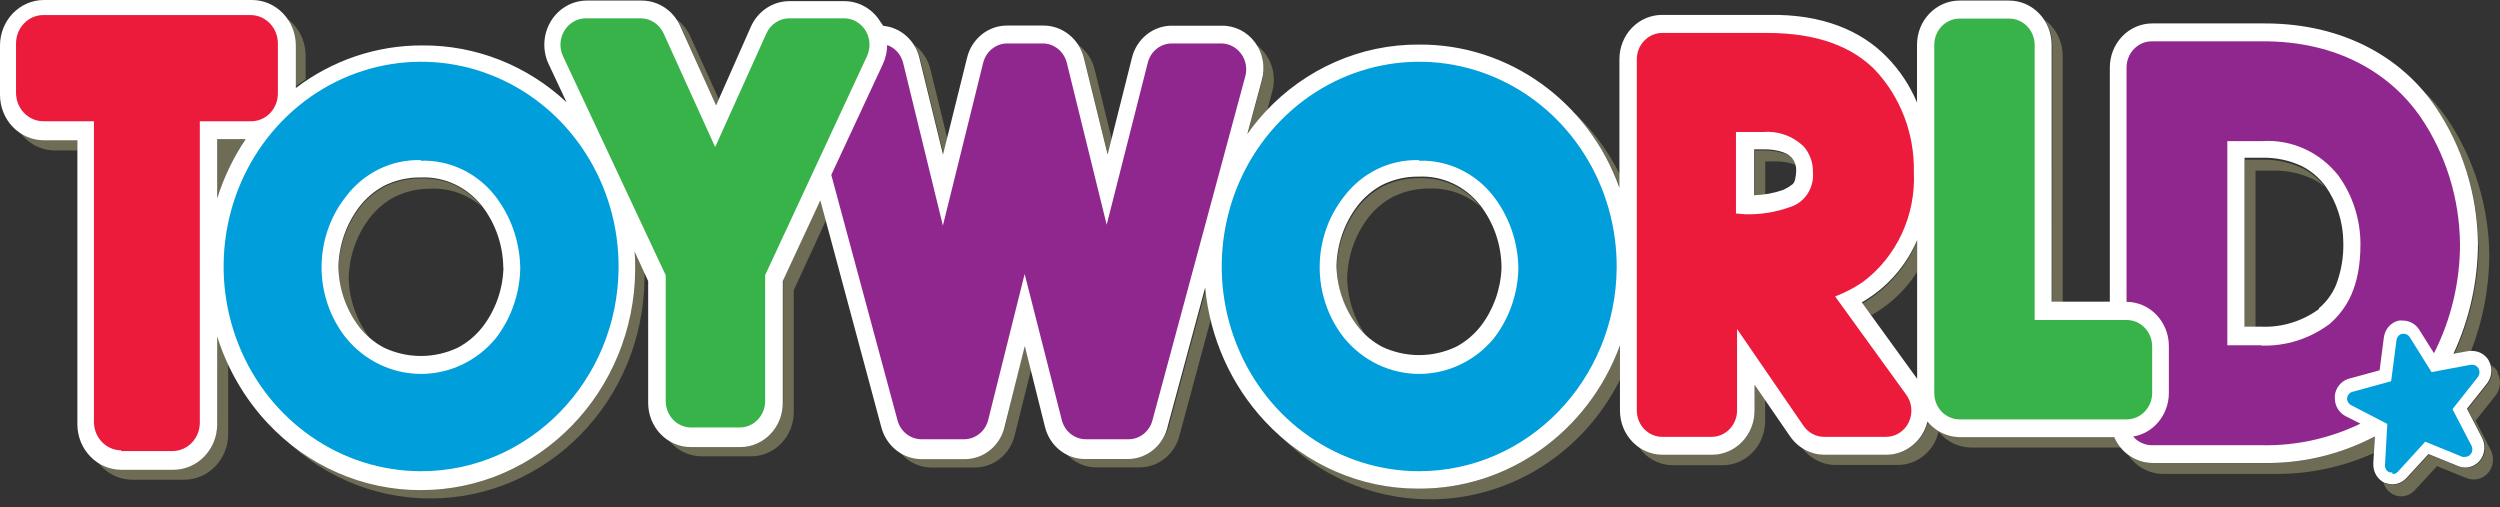
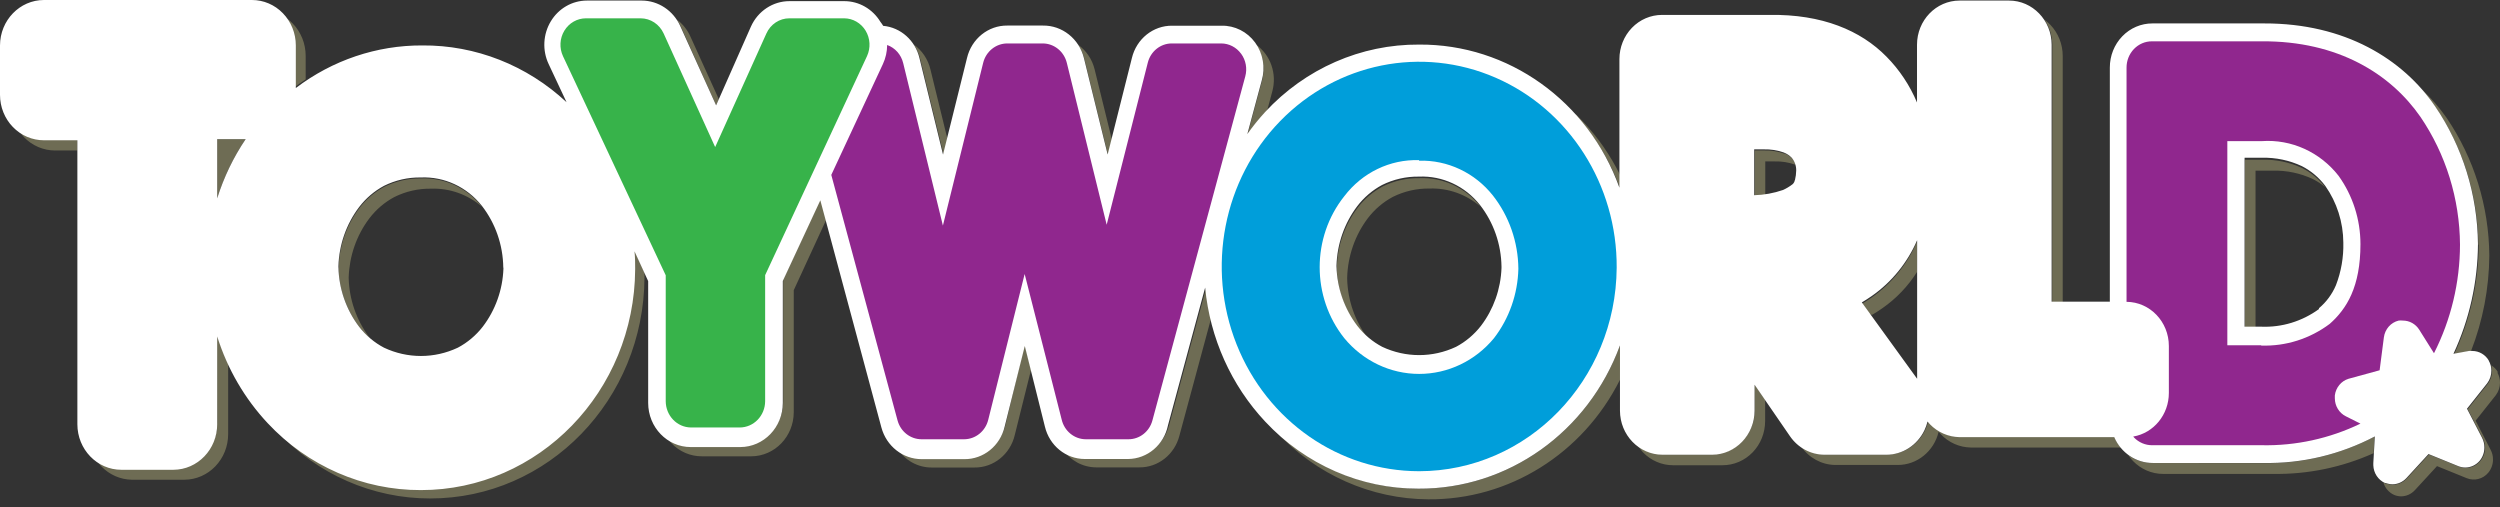
<svg xmlns="http://www.w3.org/2000/svg" width="138" height="28" viewBox="0 0 138 28" fill="none">
  <rect x="0" y="0" width="138" height="28" fill="#333333" stroke="none" />
  <path fill-rule="evenodd" clip-rule="evenodd" d="M16.873 4.381C16.661 4.522 16.457 4.663 16.261 4.812L16.268 2.437C16.265 1.927 16.112 1.429 15.83 1.011C15.949 1.097 16.06 1.194 16.162 1.301C16.615 1.771 16.87 2.408 16.873 3.072V4.381ZM39.68 5.478L39.529 5.815L37.571 1.442C37.513 1.316 37.445 1.195 37.367 1.082C37.695 1.329 37.956 1.662 38.123 2.045L39.68 5.478ZM69.329 2.461C69.598 2.861 69.743 3.337 69.745 3.824C69.745 4.042 69.717 4.258 69.662 4.467L68.868 7.414C69.17 6.987 69.498 6.582 69.85 6.199L69.949 6.097L70.228 5.055C70.5 4.079 70.138 3.033 69.329 2.461ZM89.422 10.376C88.868 8.874 88.033 7.499 86.965 6.332L86.973 6.293L87.381 6.708C88.2 7.576 88.888 8.567 89.422 9.647V10.376ZM73.789 14.804C73.823 15.995 74.225 17.144 74.938 18.08C75.123 18.313 75.328 18.528 75.55 18.722L75.505 18.668C74.795 17.731 74.395 16.582 74.364 15.392V15.313C74.399 14.126 74.799 12.981 75.505 12.045C75.878 11.557 76.347 11.156 76.881 10.87C77.515 10.554 78.211 10.396 78.914 10.407C79.935 10.371 80.933 10.726 81.719 11.403C80.895 10.36 79.647 9.779 78.347 9.835C77.644 9.824 76.948 9.982 76.314 10.298C75.78 10.584 75.311 10.985 74.938 11.473C74.233 12.409 73.833 13.554 73.796 14.741V14.796L73.789 14.804ZM18.68 14.749C18.71 15.942 19.11 17.094 19.821 18.033C20.006 18.266 20.211 18.481 20.433 18.675L20.388 18.62C19.677 17.682 19.276 16.53 19.247 15.337V15.313C19.284 14.129 19.683 12.987 20.388 12.053C20.761 11.564 21.23 11.164 21.764 10.878C22.398 10.562 23.094 10.404 23.797 10.415C24.822 10.379 25.824 10.736 26.61 11.418C25.784 10.373 24.532 9.792 23.231 9.851C22.532 9.842 21.842 10 21.212 10.313C20.678 10.6 20.209 11 19.836 11.489C19.132 12.423 18.732 13.564 18.695 14.749V14.804L18.68 14.749ZM52.093 8.558L52.305 7.696L51.36 3.832C51.227 3.275 50.901 2.787 50.445 2.461C50.607 2.698 50.724 2.963 50.793 3.244L52.093 8.558ZM61.376 7.704L61.164 8.558L59.857 3.252C59.788 2.971 59.67 2.705 59.509 2.469C59.964 2.793 60.289 3.277 60.424 3.832L61.376 7.704ZM136.828 13.487C136.817 15.586 136.355 17.655 135.475 19.545L136.329 19.389H136.397C137.054 17.707 137.398 15.912 137.41 14.099C137.387 11.377 136.565 8.728 135.052 6.505C134.652 5.934 134.196 5.409 133.691 4.937C133.963 5.252 134.216 5.585 134.447 5.933C135.96 8.156 136.783 10.805 136.806 13.527L136.828 13.487ZM125.466 9.42H124.506V18.142H123.924V8.817H124.884C125.642 8.799 126.393 8.957 127.084 9.279C127.574 9.528 128.005 9.887 128.346 10.329C128.137 10.153 127.909 10.004 127.666 9.882C126.975 9.56 126.224 9.402 125.466 9.42ZM113.28 16.716H113.862V3.088C113.862 2.441 113.614 1.821 113.174 1.364C113.077 1.262 112.971 1.171 112.857 1.089C113.135 1.498 113.285 1.985 113.288 2.484L113.28 16.716ZM97.39 8.307C97.765 8.296 98.139 8.355 98.494 8.48V8.464C98.659 8.525 98.809 8.624 98.932 8.754C99.018 8.847 99.083 8.96 99.121 9.083H99.076C98.721 8.959 98.347 8.9 97.972 8.911H97.443V10.784C97.239 10.838 97.035 10.838 96.861 10.838V8.307H97.39ZM103.256 17.327V17.374H103.347C103.536 17.265 103.717 17.147 103.906 17.014C104.666 16.487 105.316 15.807 105.819 15.015V13.346C105.279 14.591 104.415 15.654 103.324 16.418C103.138 16.549 102.951 16.669 102.765 16.779L103.196 17.374L103.256 17.327ZM106.575 23.401C107.007 23.848 107.59 24.103 108.2 24.114L116.705 24.098C116.802 24.317 116.929 24.521 117.083 24.702H108.767C108.156 24.688 107.573 24.43 107.142 23.981L107.013 23.832C106.758 24.914 105.82 25.672 104.745 25.666H101.298C100.549 25.654 99.85 25.273 99.416 24.639C99.809 24.928 100.279 25.084 100.762 25.086H104.171C105.244 25.09 106.181 24.332 106.439 23.252L106.575 23.401ZM96.861 22.641C96.861 23.984 95.813 25.074 94.517 25.078H91.781C91.3 25.078 90.83 24.924 90.435 24.639C90.512 24.756 90.598 24.866 90.692 24.968C91.133 25.425 91.732 25.682 92.355 25.681H95.084C95.708 25.681 96.306 25.425 96.747 24.968C97.188 24.511 97.435 23.891 97.435 23.244V22.061L96.853 21.215L96.861 22.641ZM53.28 25.219C54.336 25.232 55.26 24.488 55.51 23.424L56.561 18.965L56.916 20.399L56.016 24.012C55.767 25.076 54.842 25.82 53.786 25.807H51.435C50.68 25.812 49.971 25.427 49.545 24.78C49.931 25.066 50.394 25.22 50.868 25.219H53.28ZM64.536 23.464C64.27 24.503 63.358 25.222 62.321 25.211H59.932C59.472 25.206 59.023 25.056 58.647 24.78C59.067 25.413 59.758 25.793 60.499 25.799H62.888C63.925 25.81 64.837 25.09 65.103 24.051L66.857 17.555C66.729 17.003 66.638 16.442 66.585 15.877L64.536 23.464ZM70.342 23.714C72.521 25.817 75.39 26.982 78.367 26.975C83.278 26.975 87.679 23.828 89.422 19.067V20.964C87.372 25.052 83.283 27.601 78.839 27.562C75.686 27.544 72.672 26.211 70.478 23.863L70.342 23.714ZM78.367 26.975L78.37 26.975H78.355L78.367 26.975ZM137.894 20.556C137.802 20.395 137.672 20.26 137.516 20.164C137.546 20.269 137.561 20.377 137.562 20.486C137.562 20.735 137.482 20.978 137.335 21.175L136.216 22.586L137.048 24.192C137.134 24.356 137.178 24.539 137.176 24.725C137.176 25.336 136.699 25.83 136.11 25.83C135.978 25.829 135.847 25.803 135.725 25.752L134.077 25.086L132.852 26.418C132.654 26.632 132.382 26.753 132.096 26.755C131.967 26.756 131.839 26.732 131.718 26.685H131.673L131.559 26.622C131.649 26.934 131.868 27.19 132.156 27.319C132.279 27.37 132.41 27.397 132.542 27.398C132.828 27.396 133.1 27.274 133.298 27.061L134.523 25.729L136.163 26.395C136.58 26.563 137.054 26.445 137.35 26.097C137.52 25.892 137.614 25.631 137.614 25.36C137.615 25.177 137.571 24.996 137.486 24.835L136.654 23.221L137.773 21.81C137.92 21.613 138 21.37 138 21.12C137.999 20.922 137.947 20.727 137.849 20.556H137.894ZM118.821 25.556C118.34 25.556 117.87 25.403 117.476 25.117C117.554 25.235 117.643 25.345 117.74 25.446C118.182 25.903 118.78 26.16 119.403 26.16H125.496C127.396 26.188 129.28 25.798 131.023 25.015L131.075 24.098C129.168 25.102 127.053 25.605 124.914 25.564L118.821 25.556ZM1.33 7.578C1.227 7.47 1.134 7.352 1.051 7.226C1.457 7.517 1.94 7.672 2.434 7.672H4.279V8.307H3.047C2.404 8.309 1.787 8.047 1.33 7.578ZM43.233 15.415V22.147C43.233 23.49 42.185 24.58 40.89 24.584H38.153C37.675 24.583 37.208 24.43 36.815 24.145C36.891 24.263 36.977 24.373 37.072 24.475C37.513 24.932 38.111 25.189 38.735 25.188H41.472C42.767 25.183 43.815 24.093 43.815 22.75V16.019L45.622 12.1L45.304 10.932L43.233 15.415ZM13.562 7.68C12.886 8.683 12.356 9.785 11.989 10.948V7.68H13.562ZM11.989 23.33C11.992 23.997 11.738 24.637 11.284 25.109C10.83 25.581 10.213 25.846 9.57 25.846H6.698C6.206 25.846 5.726 25.69 5.322 25.399C5.403 25.522 5.494 25.638 5.594 25.744C6.04 26.206 6.642 26.47 7.272 26.481H10.175C11.512 26.477 12.594 25.352 12.594 23.965V20.047C12.356 19.54 12.151 19.016 11.982 18.479L11.989 23.33ZM35.012 14.24C35.003 14.075 34.993 13.911 34.993 13.746L35.575 15.031V15.321C35.542 22.069 30.254 27.52 23.745 27.515C20.565 27.519 17.52 26.184 15.308 23.816L15.18 23.675C17.359 25.774 20.226 26.937 23.2 26.927C29.709 26.932 34.998 21.481 35.031 14.733C35.031 14.569 35.022 14.404 35.012 14.24Z" fill="#6E6C54" />
  <path fill-rule="evenodd" clip-rule="evenodd" d="M137.388 19.913C137.196 19.579 136.848 19.373 136.473 19.373H136.284L135.43 19.529C136.31 17.64 136.772 15.57 136.783 13.472C136.76 10.751 135.937 8.101 134.424 5.878C132.64 3.26 129.443 1.285 124.99 1.293H118.814C118.19 1.291 117.59 1.547 117.149 2.005C116.708 2.462 116.461 3.083 116.463 3.73V16.653H113.25V2.469C113.25 1.123 112.197 0.031 110.899 0.031H108.17C106.871 0.031 105.819 1.123 105.819 2.469V5.658C105.42 4.709 104.848 3.85 104.133 3.127C102.719 1.685 100.58 0.776 97.67 0.823H91.743C91.119 0.823 90.521 1.08 90.081 1.537C89.64 1.994 89.392 2.614 89.392 3.26V10.36C87.671 5.581 83.253 2.425 78.332 2.461C75.127 2.44 72.055 3.786 69.835 6.183C69.483 6.566 69.155 6.972 68.853 7.398L69.646 4.451C69.857 3.731 69.722 2.95 69.284 2.35C68.846 1.75 68.157 1.404 67.431 1.419H64.71C63.657 1.405 62.733 2.145 62.48 3.205L61.142 8.527L59.834 3.213C59.572 2.141 58.633 1.395 57.566 1.411H55.608C54.553 1.398 53.628 2.142 53.378 3.205L52.055 8.534L50.755 3.213C50.526 2.234 49.72 1.515 48.752 1.426C48.706 1.35 48.655 1.277 48.6 1.207C48.169 0.495 47.416 0.063 46.605 0.063H43.581C42.666 0.061 41.833 0.612 41.449 1.473L39.529 5.815L37.548 1.434C37.162 0.58 36.334 0.033 35.424 0.031H32.4C31.59 0.031 30.836 0.463 30.406 1.175C29.975 1.887 29.929 2.779 30.284 3.534L31.274 5.643C29.089 3.603 26.247 2.484 23.306 2.508C20.798 2.498 18.352 3.322 16.329 4.859V2.508C16.329 1.841 16.073 1.202 15.617 0.732C15.162 0.261 14.545 -0.002 13.902 2.43818e-05H2.427C1.089 1.76549e-05 0.004 1.122 0 2.508V5.235C-3.13911e-06 5.902 0.256 6.541 0.711 7.011C1.167 7.482 1.784 7.745 2.427 7.743H4.271V23.417C4.271 24.806 5.358 25.932 6.698 25.932H9.57C10.908 25.928 11.989 24.803 11.989 23.417V18.573C12.554 20.366 13.505 22.001 14.771 23.354C16.989 25.727 20.043 27.062 23.231 27.053C29.74 27.057 35.028 21.607 35.061 14.859C35.061 14.53 35.061 14.2 35.023 13.871L35.779 15.517V22.241C35.779 23.587 36.832 24.678 38.13 24.678H40.867C42.163 24.674 43.211 23.584 43.211 22.241V15.509L45.282 11.058L48.653 23.597C48.932 24.631 49.841 25.345 50.876 25.345H53.227C54.283 25.357 55.207 24.613 55.457 23.55L56.568 19.099L57.679 23.55C57.93 24.599 58.837 25.336 59.879 25.337H62.268C63.338 25.33 64.258 24.55 64.476 23.464L66.524 15.877C66.791 18.662 67.961 21.27 69.843 23.276C72.061 25.649 75.115 26.984 78.302 26.974C83.237 27.001 87.669 23.849 89.422 19.067V22.664C89.422 24.01 90.475 25.102 91.773 25.102H94.51C95.805 25.097 96.853 24.007 96.853 22.664V21.238L98.804 24.075C99.244 24.718 99.956 25.1 100.716 25.102H104.126C105.016 25.101 105.829 24.579 106.227 23.754C106.301 23.598 106.359 23.436 106.401 23.268L106.529 23.417C106.962 23.863 107.545 24.118 108.155 24.13H116.705C117.081 25 117.916 25.559 118.836 25.556H124.929C127.068 25.597 129.183 25.094 131.091 24.091L131.007 25.564V25.642V25.681C131.02 26.11 131.271 26.491 131.65 26.661H131.695C131.816 26.708 131.944 26.732 132.073 26.732C132.359 26.729 132.631 26.607 132.829 26.395L134.054 25.062L135.694 25.729C135.817 25.779 135.948 25.806 136.08 25.807C136.383 25.807 136.672 25.673 136.874 25.439C137.045 25.235 137.139 24.973 137.138 24.702C137.139 24.516 137.095 24.332 137.01 24.169L136.178 22.562L137.297 21.152C137.445 20.955 137.525 20.712 137.524 20.462C137.524 20.263 137.471 20.068 137.373 19.898L137.388 19.913ZM11.989 7.68H13.562C12.884 8.683 12.355 9.784 11.989 10.948V7.68ZM27.789 14.835V14.788L27.781 14.765C27.765 13.526 27.35 12.329 26.602 11.364C25.776 10.319 24.524 9.739 23.223 9.796C22.522 9.786 21.829 9.944 21.197 10.258C20.663 10.545 20.194 10.945 19.821 11.434C19.116 12.367 18.716 13.509 18.68 14.694V14.749C18.709 15.943 19.109 17.094 19.821 18.033C20.195 18.516 20.664 18.912 21.197 19.192C22.491 19.803 23.977 19.803 25.272 19.192C25.804 18.911 26.273 18.516 26.648 18.033C27.346 17.12 27.746 16 27.789 14.835ZM82.883 14.788C82.842 15.952 82.445 17.072 81.749 17.986C81.374 18.468 80.906 18.863 80.373 19.145C79.079 19.754 77.594 19.754 76.299 19.145C75.766 18.865 75.296 18.47 74.923 17.986C74.211 17.05 73.808 15.901 73.774 14.71V14.655C73.81 13.468 74.21 12.323 74.915 11.387C75.288 10.898 75.757 10.498 76.291 10.211C76.925 9.896 77.621 9.738 78.325 9.749C79.624 9.693 80.873 10.274 81.696 11.316C82.449 12.283 82.867 13.483 82.883 14.726V14.765V14.788ZM98.947 10.172C99.016 10.112 99.061 10.029 99.076 9.937H99.083C99.125 9.763 99.148 9.584 99.151 9.404C99.153 9.148 99.064 8.9 98.902 8.707C98.778 8.578 98.628 8.479 98.463 8.417C98.108 8.293 97.735 8.234 97.36 8.244H96.831V10.776C97.373 10.762 97.911 10.664 98.426 10.486C98.61 10.402 98.785 10.297 98.947 10.172ZM102.772 16.693C102.959 16.583 103.145 16.463 103.332 16.332C104.423 15.569 105.287 14.505 105.826 13.26V20.909L102.772 16.693ZM124.816 18.033C125.954 18.081 127.075 17.739 128.006 17.061V17.014C128.412 16.675 128.734 16.239 128.944 15.744C129.232 14.998 129.371 14.198 129.352 13.393C129.346 12.265 128.996 11.169 128.354 10.258C128.008 9.799 127.566 9.427 127.061 9.169C126.37 8.847 125.619 8.689 124.861 8.707H123.901V18.033H124.816Z" fill="white" />
-   <path d="M6.698 24.858C5.863 24.858 5.186 24.157 5.186 23.291V6.693H2.397C1.562 6.693 0.885 5.991 0.885 5.125V2.398C0.885 1.532 1.562 0.831 2.397 0.831H13.827C14.662 0.831 15.339 1.532 15.339 2.398V5.125C15.349 5.544 15.193 5.949 14.907 6.246C14.622 6.542 14.231 6.704 13.827 6.693H11.03V23.33C11.03 24.181 10.376 24.877 9.556 24.898H6.683" fill="#EC1A3B" />
-   <path fill-rule="evenodd" clip-rule="evenodd" d="M13.165 19.012C14.846 23.244 18.823 26.007 23.237 26.011C29.234 26.015 34.108 20.997 34.146 14.78C34.173 10.204 31.536 6.062 27.465 4.29C23.395 2.519 18.696 3.466 15.564 6.691C12.431 9.916 11.484 14.781 13.165 19.012ZM19.11 10.831C20.103 9.525 21.634 8.786 23.237 8.84L23.23 8.871C24.804 8.822 26.311 9.531 27.312 10.791C28.209 11.935 28.705 13.361 28.718 14.835C28.685 16.231 28.212 17.576 27.372 18.667C26.34 19.92 24.83 20.64 23.241 20.64C21.652 20.64 20.142 19.92 19.11 18.667C17.297 16.393 17.297 13.105 19.11 10.831Z" fill="#009EDA" />
  <path d="M38.146 23.597C37.375 23.593 36.752 22.946 36.748 22.147V15.196L31.078 3.103C30.867 2.652 30.895 2.121 31.151 1.696C31.408 1.271 31.857 1.012 32.34 1.011H35.364C35.908 1.012 36.403 1.339 36.634 1.85L39.477 8.119L42.304 1.85C42.533 1.337 43.029 1.01 43.574 1.011H46.598C47.079 1.013 47.526 1.271 47.782 1.694C48.038 2.116 48.067 2.645 47.86 3.096L42.236 15.188V22.147C42.232 22.949 41.603 23.597 40.83 23.597H38.101" fill="#37B34A" />
  <path d="M68.505 2.962C68.245 2.607 67.839 2.398 67.409 2.398H64.687C64.061 2.396 63.513 2.835 63.357 3.464L61.089 12.406L58.889 3.472C58.734 2.841 58.187 2.399 57.559 2.398H55.601C54.973 2.399 54.425 2.841 54.27 3.472L52.048 12.453L49.855 3.48C49.742 3.014 49.409 2.639 48.971 2.484C48.969 2.848 48.889 3.207 48.737 3.534L45.887 9.655L49.546 23.213C49.714 23.825 50.254 24.247 50.868 24.247H53.219C53.847 24.246 54.395 23.804 54.55 23.174L56.561 15.125L58.602 23.15C58.749 23.793 59.303 24.247 59.94 24.247H62.291C62.908 24.249 63.45 23.822 63.614 23.205L68.739 4.216C68.856 3.787 68.772 3.326 68.513 2.97" fill="#90278E" />
  <path fill-rule="evenodd" clip-rule="evenodd" d="M68.261 19.012C69.942 23.244 73.918 26.007 78.333 26.011C84.326 26.006 89.196 20.994 89.241 14.78C89.269 10.204 86.631 6.062 82.561 4.29C78.491 2.519 73.792 3.466 70.659 6.691C67.527 9.916 66.58 14.781 68.261 19.012ZM74.205 10.831C75.199 9.526 76.731 8.788 78.333 8.84V8.871C79.904 8.824 81.408 9.533 82.407 10.791C83.305 11.935 83.801 13.361 83.814 14.835C83.781 16.231 83.308 17.577 82.468 18.667C81.435 19.92 79.926 20.64 78.337 20.64C76.748 20.64 75.238 19.92 74.205 18.667C72.393 16.393 72.393 13.105 74.205 10.831Z" fill="#009EDA" />
-   <path fill-rule="evenodd" clip-rule="evenodd" d="M100.692 24.114C100.692 24.114 100.693 24.114 100.693 24.114H104.087C104.628 24.124 105.126 23.809 105.365 23.306C105.604 22.803 105.542 22.202 105.206 21.763L101.298 16.363C101.828 16.162 102.336 15.899 102.81 15.58C104.695 14.181 105.763 11.883 105.645 9.483C105.684 7.381 104.908 5.351 103.49 3.848C102.25 2.602 100.36 1.818 97.541 1.818H91.758C90.981 1.818 90.352 2.471 90.352 3.276V22.664C90.356 23.466 90.984 24.114 91.758 24.114H94.487C95.257 24.11 95.881 23.463 95.885 22.664V18.158L99.552 23.503C99.814 23.886 100.239 24.114 100.692 24.114ZM98.796 11.434C98.004 11.719 97.169 11.852 96.331 11.826L95.825 11.787V7.288H97.337C98.148 7.216 98.952 7.5 99.552 8.072C99.894 8.455 100.081 8.96 100.073 9.483C100.158 10.368 99.62 11.189 98.796 11.434Z" fill="#EC1A3B" />
-   <path d="M108.178 23.15C107.804 23.152 107.445 22.999 107.181 22.726C106.917 22.452 106.769 22.08 106.772 21.692V2.484C106.769 2.097 106.917 1.725 107.181 1.451C107.445 1.177 107.804 1.025 108.178 1.027H110.907C111.683 1.027 112.313 1.679 112.313 2.484V17.664H117.393C118.169 17.664 118.799 18.317 118.799 19.122V21.716C118.786 22.512 118.16 23.15 117.393 23.15H108.17" fill="#37B34A" />
-   <path d="M132.051 26.073C131.999 26.084 131.945 26.084 131.893 26.073C131.745 26.007 131.65 25.856 131.651 25.689L131.779 23.401L129.783 22.366C129.644 22.297 129.556 22.151 129.557 21.99C129.573 21.818 129.69 21.675 129.851 21.63L131.991 21.042L132.286 18.777C132.307 18.604 132.431 18.463 132.596 18.424H132.679C132.816 18.423 132.944 18.494 133.019 18.613L134.221 20.54L136.398 20.133H136.466C136.687 20.133 136.867 20.319 136.867 20.548C136.867 20.645 136.835 20.739 136.776 20.815L135.378 22.586L136.428 24.608C136.459 24.668 136.475 24.735 136.474 24.804C136.473 24.904 136.438 25.001 136.375 25.078C136.299 25.168 136.189 25.22 136.073 25.219C136.025 25.228 135.977 25.228 135.929 25.219L133.873 24.381L132.361 26.042C132.286 26.122 132.182 26.167 132.074 26.167L132.051 26.073Z" fill="#009EDA" />
  <path fill-rule="evenodd" clip-rule="evenodd" d="M128.883 21.99C128.886 22.412 129.121 22.795 129.488 22.978L130.297 23.385C128.589 24.209 126.722 24.616 124.839 24.576H118.791C118.42 24.576 118.064 24.424 117.801 24.153L117.755 24.098C118.89 23.903 119.721 22.885 119.721 21.692V19.099C119.721 17.759 118.677 16.67 117.385 16.661V3.738C117.383 3.351 117.53 2.979 117.794 2.705C118.059 2.431 118.417 2.278 118.791 2.281H124.839C129.072 2.249 131.975 4.099 133.608 6.45C135.012 8.515 135.775 10.976 135.792 13.503C135.788 15.592 135.295 17.649 134.356 19.498L133.54 18.197C133.341 17.883 133.002 17.695 132.64 17.696C132.562 17.687 132.484 17.687 132.406 17.696C131.973 17.8 131.647 18.171 131.589 18.628L131.355 20.439L129.639 20.909C129.234 21.032 128.938 21.392 128.883 21.826C128.879 21.865 128.879 21.904 128.883 21.943C128.882 21.959 128.882 21.975 128.883 21.99ZM122.949 19.059H124.801L124.823 19.075C126.177 19.121 127.506 18.699 128.603 17.876C129.541 17.045 130.297 15.831 130.297 13.479C130.297 12.118 129.872 10.793 129.087 9.702C128.059 8.39 126.481 7.677 124.854 7.79H122.949V19.059Z" fill="#90278E" />
</svg>